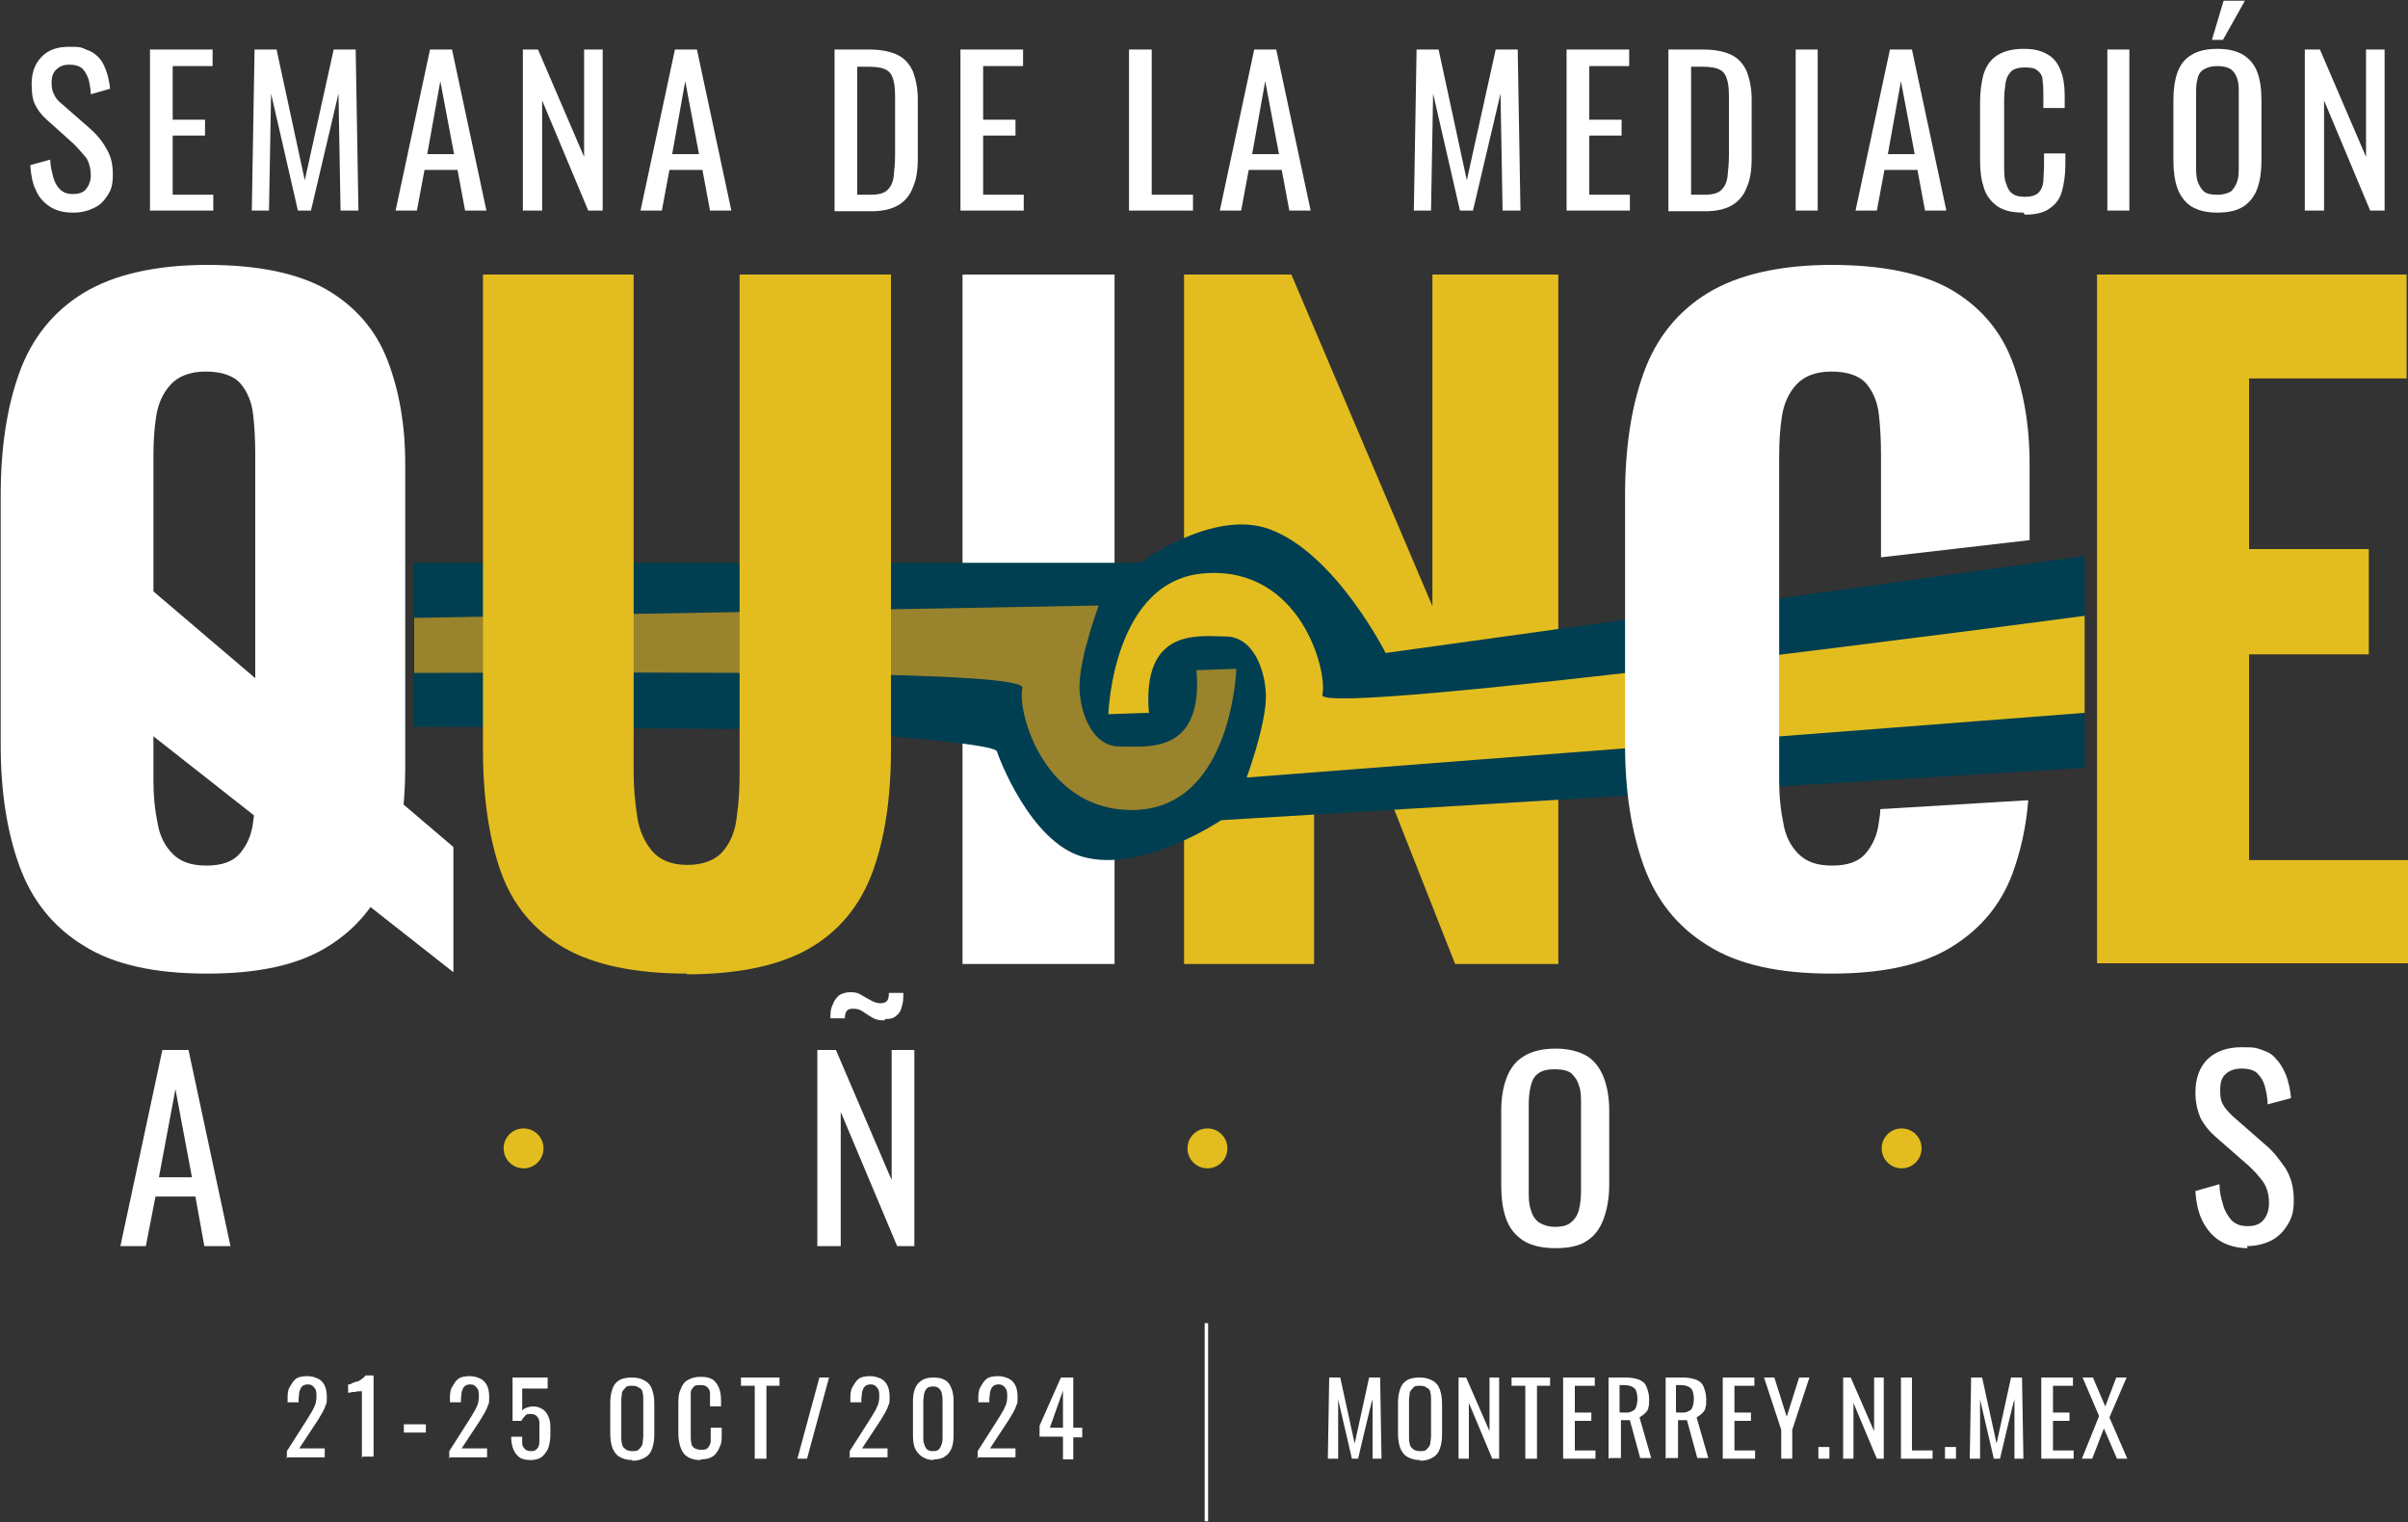
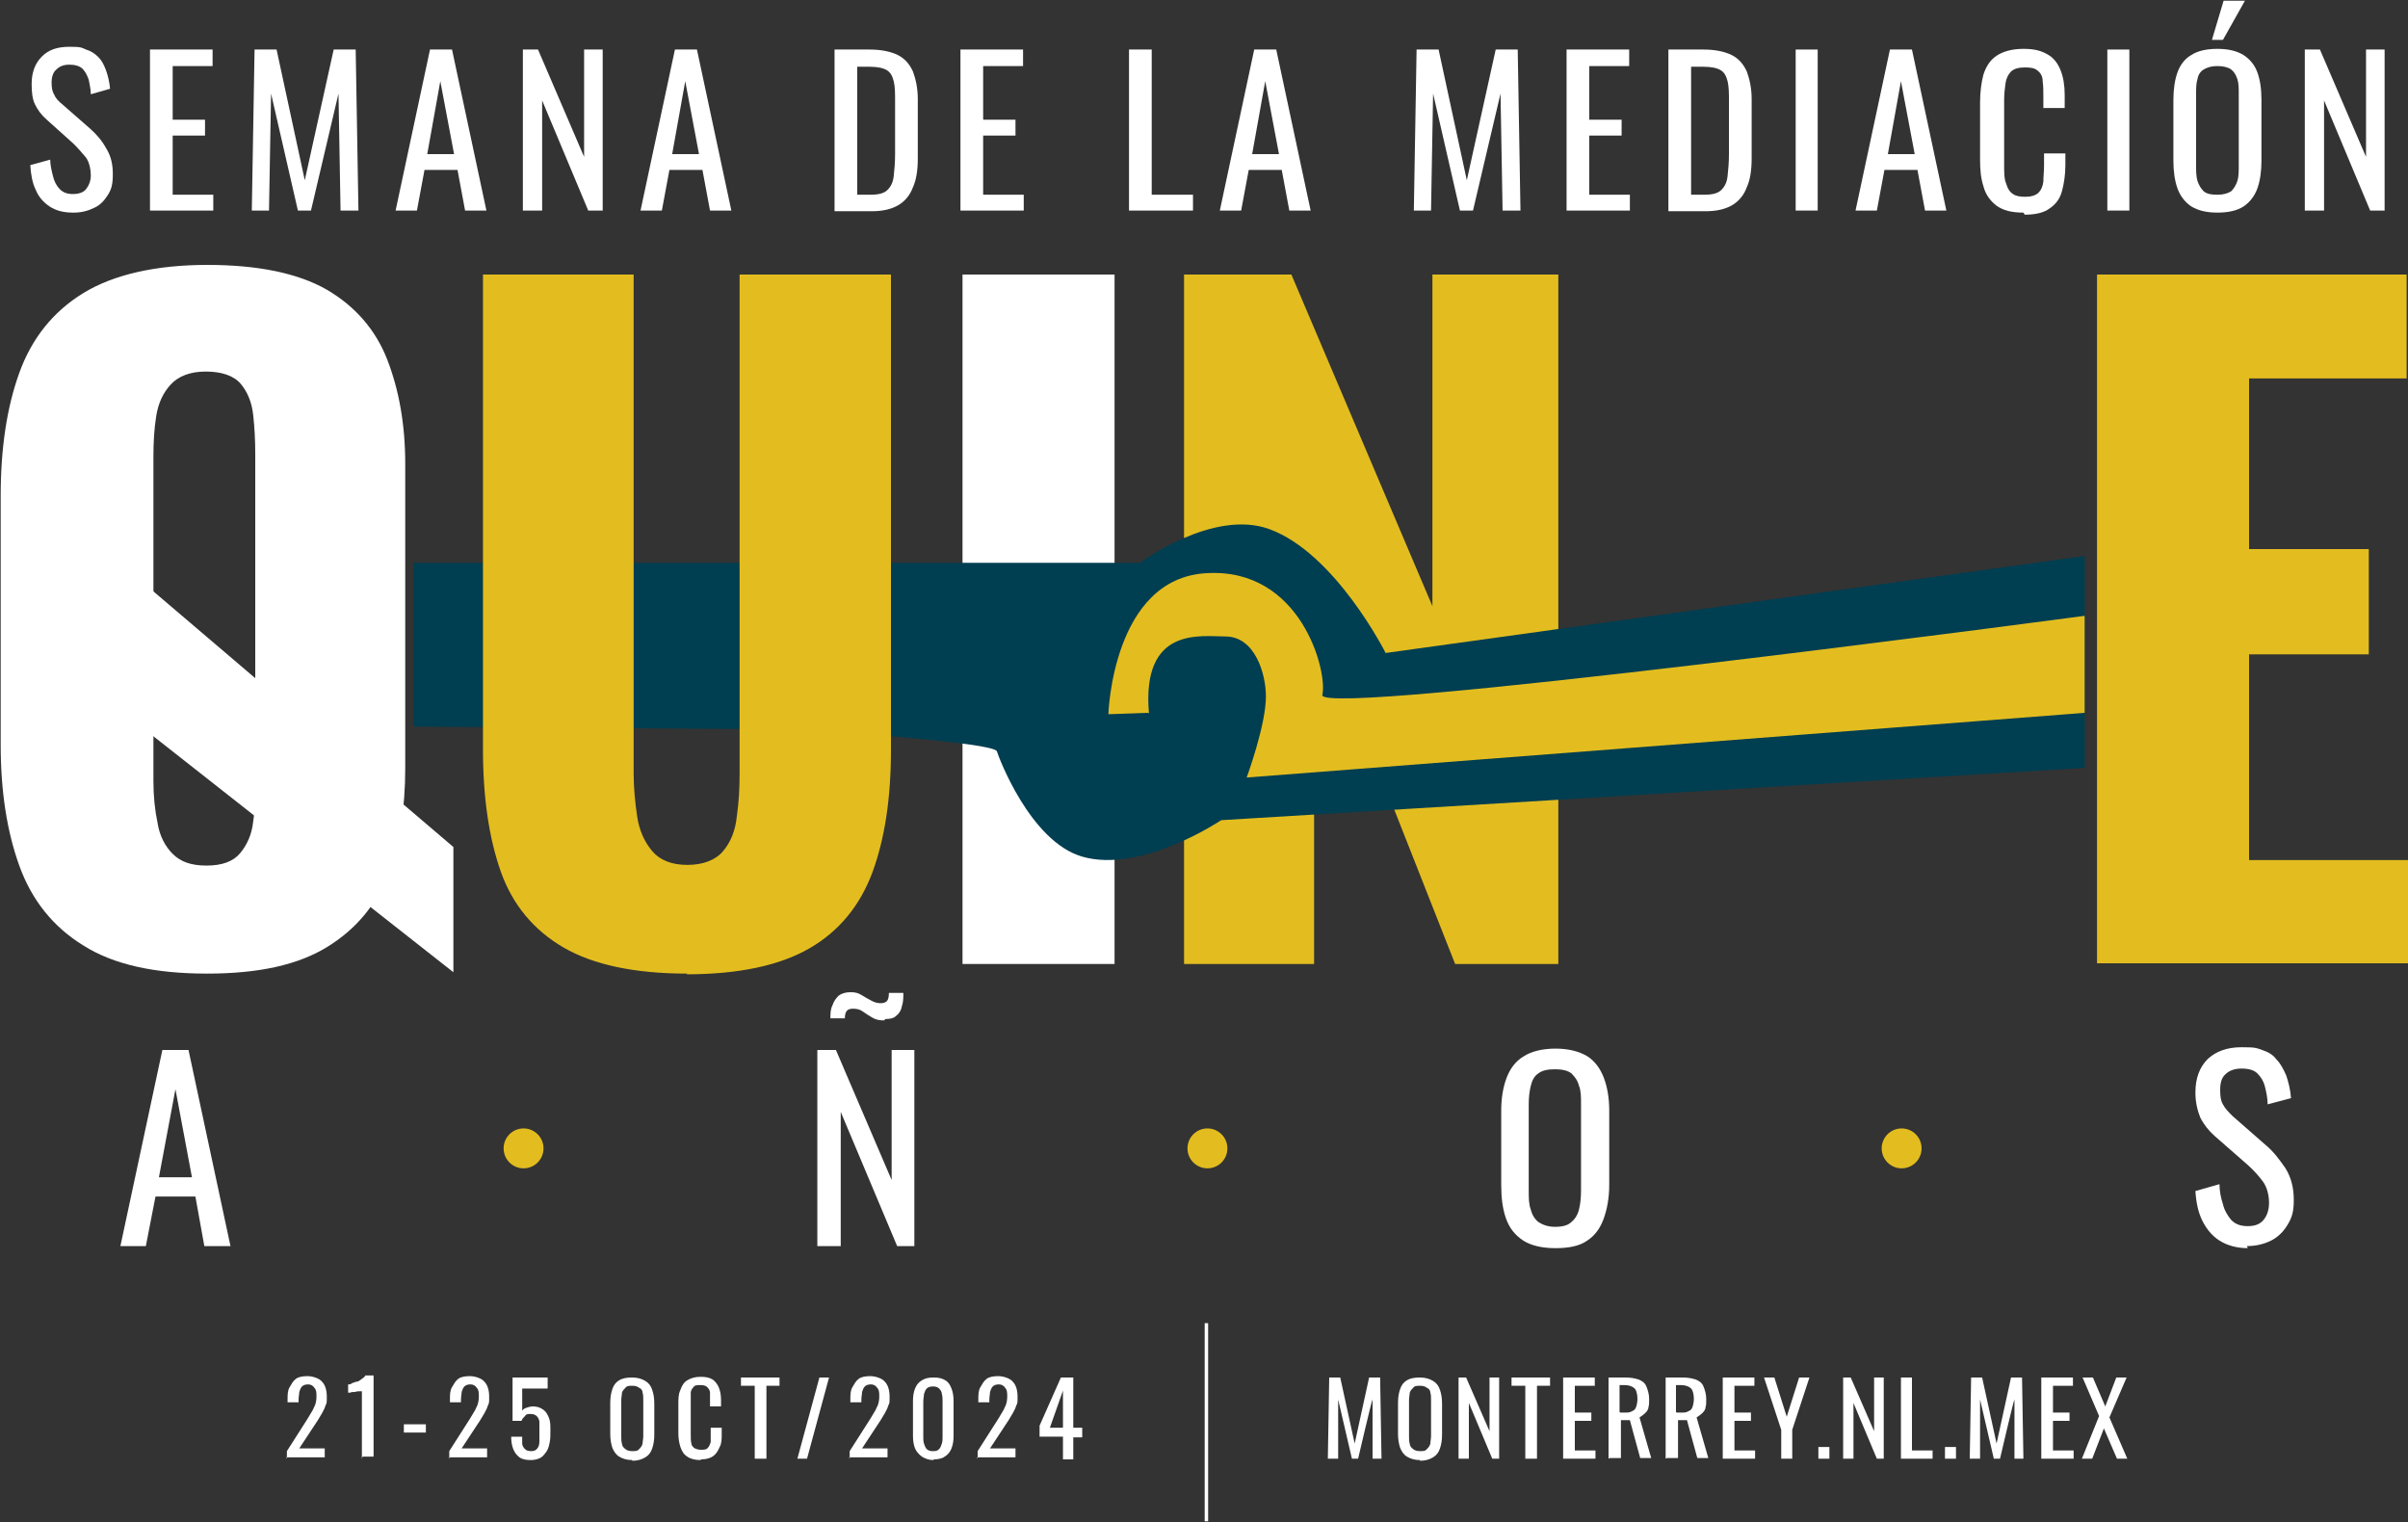
<svg xmlns="http://www.w3.org/2000/svg" width="350" height="221.2" version="1.1" viewBox="0 0 350 221.2">
  <rect x="0" y="0" width="350" height="221.2" fill="#333333" stroke="none" />
  <defs>
    <style>
      .cls-1 {
        fill: #fff;
      }

      .cls-2 {
        fill: #99832c;
      }

      .cls-2, .cls-3, .cls-4 {
        fill-rule: evenodd;
      }

      .cls-3, .cls-5 {
        fill: #e3bd1f;
      }

      .cls-4 {
        fill: #003e51;
      }
    </style>
  </defs>
  <g>
    <g id="Layer_1">
      <g>
        <path class="cls-1" d="M17.5,181.1l6.1-28.5h3.8l6.1,28.5h-3.8l-1.3-7.2h-5.8l-1.4,7.2h-3.7ZM23.1,171.1h4.8l-2.4-12.8-2.4,12.8Z" />
        <path class="cls-1" d="M226,181.4c-1.9,0-3.5-.4-4.6-1.1-1.2-.8-2-1.8-2.5-3.2-.5-1.4-.7-3-.7-4.9v-10.8c0-1.9.3-3.5.8-4.8.5-1.3,1.3-2.4,2.5-3.1,1.1-.7,2.7-1.1,4.6-1.1s3.4.4,4.6,1.1c1.1.7,1.9,1.8,2.4,3.1.5,1.3.8,2.9.8,4.8v10.8c0,1.9-.3,3.5-.8,4.9-.5,1.4-1.3,2.5-2.4,3.2-1.1.8-2.7,1.1-4.6,1.1ZM226,178.3c1.1,0,1.9-.2,2.4-.7.5-.4.9-1,1.1-1.8.2-.8.3-1.7.3-2.8v-12.5c0-1.1,0-2-.3-2.7-.2-.8-.6-1.3-1.1-1.8-.5-.4-1.3-.6-2.4-.6s-1.9.2-2.4.6c-.6.4-.9,1-1.1,1.8-.2.8-.3,1.7-.3,2.7v12.5c0,1.1,0,2,.3,2.8.2.8.6,1.4,1.1,1.8.6.4,1.4.7,2.4.7Z" />
        <path class="cls-1" d="M326.7,181.4c-1.6,0-3-.4-4.1-1.1-1.1-.7-1.9-1.7-2.5-2.9-.6-1.2-.9-2.7-1-4.3l3.5-1c0,1,.2,2,.5,2.9.2.9.7,1.7,1.2,2.3.6.6,1.3.9,2.4.9s1.8-.3,2.3-.9c.5-.6.8-1.4.8-2.5s-.3-2.3-.9-3.1c-.6-.8-1.3-1.6-2.2-2.4l-4.8-4.2c-.9-.8-1.6-1.7-2.1-2.7-.4-1-.7-2.2-.7-3.6,0-2.1.6-3.7,1.8-4.9,1.2-1.1,2.8-1.7,4.9-1.7s2.1.1,3,.4c.9.3,1.6.7,2.1,1.4.6.6,1,1.4,1.4,2.3.3.9.6,2,.7,3.3l-3.4.9c0-.9-.2-1.8-.4-2.6-.2-.8-.6-1.4-1.1-1.9-.5-.5-1.3-.7-2.3-.7s-1.8.3-2.3.8c-.6.5-.8,1.3-.8,2.3s.1,1.6.4,2.1c.3.6.8,1.1,1.4,1.7l4.8,4.2c1.1.9,2,2.1,2.9,3.4.8,1.3,1.2,2.8,1.2,4.6s-.3,2.6-.9,3.6c-.6,1-1.4,1.8-2.4,2.3-1,.5-2.2.8-3.5.8Z" />
        <path class="cls-1" d="M118.8,181.1v-28.5h2.7l8.1,18.9v-18.9h3.3v28.5h-2.5l-8.2-19.5v19.5h-3.4ZM128.5,148.3c-.7,0-1.2-.1-1.7-.4-.5-.3-1-.6-1.4-.9-.4-.3-.9-.4-1.4-.4s-.7.1-.9.3c-.2.2-.3.6-.3,1.1h-2.1c0-.7,0-1.3.3-1.9.2-.6.5-1,.9-1.4.4-.3,1-.5,1.7-.5s1.1.1,1.6.4c.5.3,1,.6,1.4.8.5.3,1,.4,1.4.4s.7-.1.9-.3c.2-.2.3-.6.3-1.2h2.1c0,.7,0,1.3-.2,1.9-.1.6-.4,1.1-.8,1.4-.4.4-.9.5-1.6.5Z" />
        <g>
          <path class="cls-1" d="M56.3,52.3c-1.7-4.4-4.7-7.8-8.8-10.2-4.2-2.4-10-3.6-17.4-3.6s-13.6,1.4-18,4.1c-4.4,2.7-7.5,6.6-9.3,11.6-1.8,5-2.7,10.9-2.7,17.9v36.1c0,6.8.9,12.6,2.7,17.6,1.8,5,4.9,8.9,9.3,11.6,4.4,2.8,10.4,4.1,18,4.1s13.3-1.3,17.5-3.9c4.2-2.6,7.1-6.1,8.8-10.6,1.7-4.5,2.5-9.6,2.5-15.3v-44.3c0-5.7-.9-10.7-2.6-15.1ZM37.2,105.4v8.2c0,2-.1,3.9-.4,5.8-.2,1.9-.9,3.4-1.9,4.6-1,1.2-2.6,1.8-4.9,1.8s-3.8-.6-4.9-1.7c-1.1-1.1-1.9-2.6-2.2-4.5-.4-1.9-.6-3.9-.6-6.1v-47.1c0-2.1.1-4,.4-5.9.3-1.9,1-3.4,2.1-4.6s2.8-1.9,5.1-1.9,4.1.6,5.1,1.8c1,1.2,1.6,2.7,1.8,4.5.2,1.8.3,3.7.3,5.7v39.4Z" />
          <polygon class="cls-1" points="18.6 82.8 18.6 104.1 65.9 141.3 65.9 123.1 18.6 82.8" />
        </g>
        <path class="cls-1" d="M139.9,140V39.9h22.1v100.2h-22.1Z" />
        <path class="cls-5" d="M172.1,140V39.9h15.6l20.5,48.2v-48.2h18.3v100.2h-15l-20.5-52v52h-18.9Z" />
        <g>
          <path class="cls-4" d="M303,80.8l-101.6,14.1s-7.3-14.5-16.9-18c-8.2-3-18.8,4.9-18.8,4.9H60.1c0,0,0,23.8,0,23.8,37.1.3,55.7.4,56,.4,4.3.3,28.4,1.9,28.8,3.2.2.7,4.8,13.1,12.4,15.3,8.6,2.5,20.2-5.3,20.2-5.3l125.5-7.6v-30.9Z" />
          <path class="cls-3" d="M166.9,103.6l-5.8.2s.6-19.8,14.3-20.5c13.7-.8,17.6,14.3,16.8,17.7-.8,3.4,110.8-11.5,110.8-11.5v14.1l-121.8,9.4s2.8-7.6,2.8-11.8c0-3.1-1.5-8.7-5.9-8.7-3.6,0-12.2-1.5-11.1,11.2Z" />
-           <path class="cls-2" d="M173.9,97.3c1.1,12.7-7.6,11.1-11.1,11.2-4.4,0-5.9-5.6-5.9-8.7,0-4.3,2.8-11.8,2.8-11.8l-99.5,1.8v8c42.9-.1,89-.3,88.4,2.2-.8,3.4,3.2,18.4,16.8,17.7,13.7-.8,14.3-20.5,14.3-20.5l-5.8.2Z" />
        </g>
        <path class="cls-5" d="M99.9,141.5c-7.7,0-13.7-1.3-18-3.8-4.3-2.5-7.4-6.2-9.1-11-1.7-4.8-2.6-10.7-2.6-17.8V39.9h21.9v72.5c0,2.1.2,4.1.5,6.2.3,2.1,1.1,3.8,2.2,5.1,1.1,1.3,2.8,2,5.1,2s4.1-.7,5.2-2c1.1-1.3,1.8-3,2-5.1.3-2.1.4-4.1.4-6.2V39.9h22v69.1c0,7-.9,12.9-2.7,17.8-1.8,4.8-4.8,8.5-9.1,11-4.3,2.5-10.3,3.8-17.9,3.8Z" />
-         <path class="cls-1" d="M273.3,117.6c0,.6-.1,1.2-.2,1.8-.2,1.9-.9,3.4-1.9,4.6-1,1.2-2.6,1.8-4.9,1.8s-3.8-.6-4.9-1.7c-1.1-1.1-1.9-2.6-2.2-4.5-.4-1.9-.6-3.9-.6-6.1v-47.1c0-2.1.1-4,.4-5.9.3-1.9,1-3.4,2.1-4.6,1.1-1.2,2.8-1.9,5.1-1.9s4.1.6,5.1,1.8c1,1.2,1.6,2.7,1.8,4.5.2,1.8.3,3.7.3,5.7v15l21.6-2.5v-11.1c0-5.7-.9-10.7-2.6-15.1-1.7-4.4-4.7-7.8-8.8-10.2-4.2-2.4-10-3.6-17.4-3.6s-13.6,1.4-18,4.1c-4.4,2.7-7.5,6.6-9.3,11.6-1.8,5-2.7,10.9-2.7,17.9v36.1c0,6.8.9,12.6,2.7,17.6,1.8,5,4.9,8.9,9.3,11.6,4.4,2.8,10.4,4.1,18,4.1s13.3-1.3,17.5-3.9c4.2-2.6,7.1-6.1,8.8-10.6,1.2-3.3,2-6.8,2.3-10.7l-21.6,1.3Z" />
        <path class="cls-5" d="M304.8,140V39.9h45v15.1h-22.9v24.8h17.4v15.3h-17.4v29.9h23.1v15h-45.2Z" />
        <g>
          <path class="cls-1" d="M10.6,30.9c-1.4,0-2.5-.3-3.4-.9s-1.6-1.4-2-2.4c-.5-1-.7-2.2-.8-3.6l2.9-.8c0,.8.2,1.6.4,2.4.2.8.5,1.4,1,1.9.5.5,1.1.7,1.9.7s1.5-.2,1.9-.7c.4-.5.7-1.2.7-2s-.2-1.9-.7-2.6c-.5-.6-1.1-1.3-1.8-2l-3.9-3.5c-.8-.7-1.3-1.4-1.7-2.2-.4-.8-.5-1.8-.5-3,0-1.7.5-3,1.5-4s2.3-1.4,4-1.4,1.7.1,2.4.4c.7.2,1.3.6,1.8,1.1.5.5.8,1.1,1.1,1.9.3.8.5,1.7.6,2.7l-2.8.8c0-.8-.2-1.5-.3-2.1-.2-.6-.5-1.2-.9-1.6s-1.1-.6-1.9-.6-1.4.2-1.9.7c-.5.4-.7,1.1-.7,1.9s.1,1.3.4,1.8c.2.5.6.9,1.2,1.4l4,3.5c.9.8,1.7,1.7,2.3,2.8.7,1.1,1,2.3,1,3.8s-.2,2.2-.7,3c-.5.8-1.1,1.5-2,1.9-.8.4-1.8.7-2.9.7Z" />
          <path class="cls-1" d="M21.8,30.6V7.2h9.1v2.4h-5.8v7.8h4.7v2.3h-4.7v8.6h5.9v2.3h-9.1Z" />
          <path class="cls-1" d="M36.6,30.6l.4-23.4h3.2l4.1,19,4.2-19h3.2l.4,23.4h-2.6l-.3-17-4,17h-1.9l-3.9-17-.3,17h-2.7Z" />
          <path class="cls-1" d="M57.5,30.6l5-23.4h3.2l5,23.4h-3.1l-1.1-5.9h-4.8l-1.1,5.9h-3.1ZM62.1,22.4h3.9l-2-10.6-1.9,10.6Z" />
          <path class="cls-1" d="M76,30.6V7.2h2.2l6.7,15.6V7.2h2.7v23.4h-2.1l-6.7-16v16h-2.8Z" />
          <path class="cls-1" d="M93.1,30.6l5-23.4h3.2l5,23.4h-3.1l-1.1-5.9h-4.8l-1.1,5.9h-3.1ZM97.7,22.4h3.9l-2-10.6-1.9,10.6Z" />
          <path class="cls-1" d="M121.3,30.6V7.2h5.1c1.7,0,3.1.3,4.1.8,1,.5,1.7,1.3,2.2,2.4.4,1.1.7,2.4.7,4v8.6c0,1.7-.2,3.1-.7,4.2-.4,1.1-1.1,2-2.1,2.6-1,.6-2.3.9-3.9.9h-5.4ZM124.6,28.3h1.9c1.2,0,2-.2,2.5-.7s.8-1.1.9-2c.1-.9.2-2,.2-3.2v-7.6c0-1.2,0-2.2-.2-3-.2-.8-.5-1.3-1-1.6-.5-.3-1.3-.5-2.5-.5h-1.8v18.7Z" />
          <path class="cls-1" d="M139.6,30.6V7.2h9.1v2.4h-5.8v7.8h4.7v2.3h-4.7v8.6h5.9v2.3h-9.1Z" />
          <path class="cls-1" d="M164.1,30.6V7.2h3.3v21.1h6v2.3h-9.3Z" />
          <path class="cls-1" d="M177.3,30.6l5-23.4h3.2l5,23.4h-3.1l-1.1-5.9h-4.8l-1.1,5.9h-3.1ZM182,22.4h3.9l-2-10.6-1.9,10.6Z" />
          <path class="cls-1" d="M205.5,30.6l.4-23.4h3.2l4.1,19,4.2-19h3.2l.4,23.4h-2.6l-.3-17-4,17h-1.9l-3.9-17-.3,17h-2.7Z" />
          <path class="cls-1" d="M227.7,30.6V7.2h9.1v2.4h-5.8v7.8h4.7v2.3h-4.7v8.6h5.9v2.3h-9.1Z" />
          <path class="cls-1" d="M242.5,30.6V7.2h5.1c1.7,0,3.1.3,4.1.8,1,.5,1.7,1.3,2.2,2.4.4,1.1.7,2.4.7,4v8.6c0,1.7-.2,3.1-.7,4.2-.4,1.1-1.1,2-2.1,2.6-1,.6-2.3.9-3.9.9h-5.4ZM245.8,28.3h1.9c1.2,0,2-.2,2.5-.7s.8-1.1.9-2c.1-.9.2-2,.2-3.2v-7.6c0-1.2,0-2.2-.2-3-.2-.8-.5-1.3-1-1.6-.5-.3-1.3-.5-2.5-.5h-1.8v18.7Z" />
          <path class="cls-1" d="M261,30.6V7.2h3.2v23.4h-3.2Z" />
          <path class="cls-1" d="M269.7,30.6l5-23.4h3.2l5,23.4h-3.1l-1.1-5.9h-4.8l-1.1,5.9h-3.1ZM274.4,22.4h3.9l-2-10.6-1.9,10.6Z" />
          <path class="cls-1" d="M294.1,30.9c-1.7,0-2.9-.3-3.9-1-.9-.7-1.6-1.6-1.9-2.8-.4-1.2-.5-2.5-.5-3.9v-8.3c0-1.6.2-3,.5-4.1.4-1.2,1-2.1,1.9-2.7.9-.6,2.2-1,3.9-1s2.6.3,3.5.8c.9.5,1.5,1.3,1.9,2.3.4,1,.6,2.2.6,3.6v1.9h-3.1v-1.6c0-.9,0-1.6-.1-2.3,0-.7-.3-1.2-.7-1.5-.4-.4-1-.5-1.9-.5s-1.6.2-2,.6c-.4.4-.7,1-.8,1.7-.1.7-.2,1.6-.2,2.5v9.3c0,1.2,0,2.1.3,2.8.2.7.5,1.2,1,1.5.4.3,1,.4,1.8.4s1.5-.2,1.9-.6c.4-.4.6-.9.7-1.6,0-.7.1-1.5.1-2.4v-1.7h3.1v1.7c0,1.4-.2,2.7-.5,3.8s-.9,1.9-1.8,2.5c-.8.6-2,.9-3.6.9Z" />
          <path class="cls-1" d="M306.3,30.6V7.2h3.2v23.4h-3.2Z" />
          <path class="cls-1" d="M322.3,30.9c-1.6,0-2.8-.3-3.8-.9-.9-.6-1.6-1.5-2-2.6-.4-1.1-.6-2.5-.6-4v-8.9c0-1.5.2-2.9.6-4,.4-1.1,1.1-2,2-2.5.9-.6,2.2-.9,3.8-.9s2.8.3,3.8.9c.9.6,1.6,1.4,2,2.5.4,1.1.6,2.4.6,4v8.9c0,1.5-.2,2.9-.6,4-.4,1.1-1.1,2-2,2.6s-2.2.9-3.8.9ZM322.3,28.3c.9,0,1.5-.2,2-.5.4-.4.7-.9.9-1.5.2-.6.2-1.4.2-2.3v-10.3c0-.9,0-1.6-.2-2.2-.2-.6-.5-1.1-.9-1.4-.4-.3-1.1-.5-2-.5s-1.5.2-2,.5c-.5.3-.8.8-.9,1.4-.2.6-.2,1.4-.2,2.2v10.3c0,.9,0,1.6.2,2.3.2.6.5,1.1.9,1.5.5.4,1.1.5,2,.5ZM321.5,5.8l1.7-5.7h3.1l-3.2,5.7h-1.6Z" />
          <path class="cls-1" d="M335,30.6V7.2h2.2l6.7,15.6V7.2h2.7v23.4h-2.1l-6.7-16v16h-2.8Z" />
        </g>
        <circle class="cls-5" cx="76.1" cy="166.9" r="2.9" />
        <circle class="cls-5" cx="175.5" cy="166.9" r="2.9" />
        <circle class="cls-5" cx="276.4" cy="166.9" r="2.9" />
        <rect class="cls-1" x="175.1" y="192.3" width=".5" height="28.8" />
        <g>
          <path class="cls-1" d="M193,212l.2-11.8h1.6l2.1,9.6,2.1-9.6h1.6l.2,11.8h-1.3v-8.6c-.1,0-2.1,8.6-2.1,8.6h-.9l-2-8.6v8.6h-1.5Z" />
          <path class="cls-1" d="M206.4,212.2c-.8,0-1.4-.2-1.9-.5s-.8-.8-1-1.3c-.2-.6-.3-1.3-.3-2v-4.5c0-.8.1-1.4.3-2s.5-1,1-1.3c.5-.3,1.1-.4,1.9-.4s1.4.2,1.9.5.8.7,1,1.3c.2.6.3,1.2.3,2v4.5c0,.8-.1,1.4-.3,2s-.5,1-1,1.3c-.5.3-1.1.5-1.9.5ZM206.4,210.9c.4,0,.8,0,1-.3.2-.2.4-.4.5-.8,0-.3.1-.7.1-1.1v-5.2c0-.4,0-.8-.1-1.1,0-.3-.2-.6-.5-.7-.2-.2-.6-.3-1-.3s-.8,0-1,.3c-.2.2-.4.4-.5.7,0,.3-.1.7-.1,1.1v5.2c0,.4,0,.8.1,1.1,0,.3.2.6.5.8.2.2.6.3,1,.3Z" />
          <path class="cls-1" d="M212,212v-11.8h1.1l3.4,7.8v-7.8h1.4v11.8h-1l-3.4-8.1v8.1h-1.4Z" />
          <path class="cls-1" d="M221.7,212v-10.6h-2v-1.2h5.6v1.2h-1.9v10.6h-1.6Z" />
          <path class="cls-1" d="M227.2,212v-11.8h4.6v1.2h-2.9v3.9h2.4v1.2h-2.4v4.3h3v1.2h-4.6Z" />
          <path class="cls-1" d="M233.8,212v-11.8h2.4c.8,0,1.4.1,2,.3.5.2.9.5,1.1,1,.2.5.4,1.1.4,1.8s0,.9-.1,1.2c0,.4-.3.7-.5.9s-.5.4-.8.6l1.7,5.9h-1.6l-1.5-5.5h-1.3v5.5h-1.6ZM235.5,205.3h.6c.5,0,.8,0,1.1-.2.3-.1.5-.3.6-.6.1-.3.2-.7.2-1.2s-.1-1.2-.4-1.5-.8-.5-1.5-.5h-.7v3.9Z" />
          <path class="cls-1" d="M242.1,212v-11.8h2.4c.8,0,1.4.1,2,.3.5.2.9.5,1.1,1,.2.5.4,1.1.4,1.8s0,.9-.1,1.2c0,.4-.3.7-.5.9s-.5.4-.8.6l1.7,5.9h-1.6l-1.5-5.5h-1.3v5.5h-1.6ZM243.7,205.3h.6c.5,0,.8,0,1.1-.2.3-.1.5-.3.6-.6.1-.3.2-.7.2-1.2s-.1-1.2-.4-1.5-.8-.5-1.5-.5h-.7v3.9Z" />
          <path class="cls-1" d="M250.4,212v-11.8h4.6v1.2h-2.9v3.9h2.4v1.2h-2.4v4.3h3v1.2h-4.6Z" />
          <path class="cls-1" d="M258.9,212v-4.2l-2.5-7.6h1.5l1.8,5.7,1.8-5.7h1.5l-2.5,7.6v4.2h-1.6Z" />
          <path class="cls-1" d="M264.3,212v-1.7h1.6v1.7h-1.6Z" />
          <path class="cls-1" d="M267.9,212v-11.8h1.1l3.4,7.8v-7.8h1.4v11.8h-1l-3.4-8.1v8.1h-1.4Z" />
          <path class="cls-1" d="M276.3,212v-11.8h1.6v10.6h3v1.2h-4.7Z" />
          <path class="cls-1" d="M282.7,212v-1.7h1.6v1.7h-1.6Z" />
          <path class="cls-1" d="M286.3,212l.2-11.8h1.6l2.1,9.6,2.1-9.6h1.6l.2,11.8h-1.3v-8.6c-.1,0-2.1,8.6-2.1,8.6h-.9l-2-8.6v8.6h-1.5Z" />
          <path class="cls-1" d="M296.7,212v-11.8h4.6v1.2h-2.9v3.9h2.4v1.2h-2.4v4.3h3v1.2h-4.6Z" />
          <path class="cls-1" d="M302.6,212l2.5-6.2-2.4-5.6h1.5l1.8,4.2,1.6-4.2h1.5l-2.5,5.8,2.6,6h-1.5l-1.9-4.4-1.7,4.4h-1.5Z" />
        </g>
        <g>
          <path class="cls-1" d="M41.7,212v-1.1l3-4.7c.2-.3.4-.7.6-1,.2-.3.3-.6.5-1,.1-.3.2-.7.2-1.2s0-1-.3-1.3c-.2-.3-.5-.5-.9-.5s-.7.1-.9.3c-.2.2-.3.5-.4.8,0,.3-.1.7-.1,1.1v.4h-1.6v-.4c0-.7,0-1.3.3-1.8s.5-.9.9-1.2c.4-.3,1-.4,1.7-.4s1.7.3,2.1.8c.5.5.7,1.3.7,2.2s0,.9-.2,1.3c-.1.4-.3.7-.5,1.1-.2.3-.4.7-.6,1l-2.7,4.1h3.7v1.3h-5.6Z" />
          <path class="cls-1" d="M52.6,212v-9.8s-.1,0-.3,0c-.2,0-.4,0-.7.1-.3,0-.5,0-.7.1-.2,0-.3,0-.3,0v-1.2c.2,0,.4,0,.6-.2.2,0,.4-.2.7-.2.2,0,.4-.2.7-.4s.4-.3.5-.5h1.2v11.8h-1.6Z" />
          <path class="cls-1" d="M58.7,208.2v-1.2h3.2v1.2h-3.2Z" />
          <path class="cls-1" d="M65.3,212v-1.1l3-4.7c.2-.3.4-.7.6-1,.2-.3.3-.6.5-1,.1-.3.2-.7.2-1.2s0-1-.3-1.3c-.2-.3-.5-.5-.9-.5s-.7.1-.9.3c-.2.2-.3.5-.4.8,0,.3-.1.7-.1,1.1v.4h-1.6v-.4c0-.7,0-1.3.3-1.8s.5-.9.9-1.2c.4-.3,1-.4,1.7-.4s1.7.3,2.1.8c.5.5.7,1.3.7,2.2s0,.9-.2,1.3c-.1.4-.3.7-.5,1.1-.2.3-.4.7-.6,1l-2.7,4.1h3.7v1.3h-5.6Z" />
          <path class="cls-1" d="M77.2,212.2c-.7,0-1.3-.1-1.7-.4s-.7-.7-.9-1.2c-.2-.5-.3-1.1-.3-1.8h1.6c0,.3,0,.7,0,1,0,.3.2.6.4.8s.5.3.9.3.7-.1.9-.4c.2-.2.3-.6.3-1s0-.9,0-1.4,0-1,0-1.4c0-.4-.2-.7-.4-.9-.2-.2-.5-.3-.9-.3s-.6,0-.8.3c-.2.2-.4.4-.5.7h-1.3v-6.3h5.1v1.6h-3.7v3.3c0-.2.3-.4.6-.5.3-.1.6-.2,1-.2.6,0,1.1.2,1.5.5.4.3.6.7.8,1.2.2.5.2,1.1.2,1.8s0,1.2-.1,1.7-.2,1-.5,1.4-.5.7-.9.9c-.4.2-.9.3-1.4.3Z" />
          <path class="cls-1" d="M91.9,212.2c-.8,0-1.4-.2-1.9-.5s-.8-.8-1-1.3c-.2-.6-.3-1.3-.3-2v-4.5c0-.8.1-1.4.3-2s.5-1,1-1.3c.5-.3,1.1-.4,1.9-.4s1.4.2,1.9.5.8.7,1,1.3c.2.6.3,1.2.3,2v4.5c0,.8-.1,1.4-.3,2s-.5,1-1,1.3c-.5.3-1.1.5-1.9.5ZM91.9,210.9c.4,0,.8,0,1-.3.2-.2.4-.4.5-.8,0-.3.1-.7.1-1.1v-5.2c0-.4,0-.8-.1-1.1,0-.3-.2-.6-.5-.7-.2-.2-.6-.3-1-.3s-.8,0-1,.3c-.2.2-.4.4-.5.7,0,.3-.1.7-.1,1.1v5.2c0,.4,0,.8.1,1.1,0,.3.2.6.5.8.2.2.6.3,1,.3Z" />
          <path class="cls-1" d="M101.8,212.2c-.8,0-1.5-.2-1.9-.5-.5-.3-.8-.8-1-1.4-.2-.6-.3-1.3-.3-2v-4.2c0-.8,0-1.5.3-2.1.2-.6.5-1.1,1-1.4.5-.3,1.1-.5,1.9-.5s1.3.1,1.8.4c.4.3.7.7.9,1.2.2.5.3,1.1.3,1.8v.9h-1.6v-.8c0-.4,0-.8,0-1.2,0-.3-.2-.6-.4-.8-.2-.2-.5-.3-1-.3s-.8,0-1,.3c-.2.2-.4.5-.4.8,0,.4,0,.8,0,1.3v4.7c0,.6,0,1.1.1,1.4,0,.3.3.6.5.7.2.1.5.2.9.2s.8,0,1-.3c.2-.2.3-.5.4-.8,0-.3,0-.8,0-1.2v-.9h1.6v.9c0,.7,0,1.4-.3,1.9-.2.5-.5,1-.9,1.3-.4.3-1,.5-1.8.5Z" />
          <path class="cls-1" d="M109.7,212v-10.6h-2v-1.2h5.6v1.2h-1.9v10.6h-1.6Z" />
          <path class="cls-1" d="M115.9,212l3.2-11.8h1.4l-3.2,11.8h-1.3Z" />
          <path class="cls-1" d="M123.5,212v-1.1l3-4.7c.2-.3.4-.7.6-1,.2-.3.3-.6.5-1,.1-.3.2-.7.2-1.2s0-1-.3-1.3c-.2-.3-.5-.5-.9-.5s-.7.1-.9.3c-.2.2-.3.5-.4.8,0,.3-.1.7-.1,1.1v.4h-1.6v-.4c0-.7,0-1.3.3-1.8s.5-.9.9-1.2c.4-.3,1-.4,1.7-.4s1.7.3,2.1.8c.5.5.7,1.3.7,2.2s0,.9-.2,1.3c-.1.4-.3.7-.5,1.1-.2.3-.4.7-.6,1l-2.7,4.1h3.7v1.3h-5.6Z" />
          <path class="cls-1" d="M135.7,212.2c-.7,0-1.2-.2-1.7-.5-.4-.3-.8-.7-1-1.2-.2-.5-.3-1.1-.3-1.8v-5.1c0-.7.1-1.3.3-1.8.2-.5.5-.9,1-1.2s1-.4,1.7-.4,1.2.1,1.7.4.7.7.9,1.2c.2.5.3,1.1.3,1.8v5.1c0,.7-.1,1.3-.3,1.8s-.5.9-1,1.2c-.4.3-1,.4-1.6.4ZM135.7,210.9c.4,0,.6-.1.8-.3.2-.2.3-.5.4-.8s.1-.7.1-1v-5.1c0-.4,0-.7-.1-1.1,0-.3-.2-.6-.4-.8s-.5-.3-.9-.3-.7.1-.9.3c-.2.2-.3.5-.4.8,0,.3-.1.7-.1,1.1v5.1c0,.4,0,.7.1,1s.2.6.4.8.5.3.8.3Z" />
          <path class="cls-1" d="M142.1,212v-1.1l3-4.7c.2-.3.4-.7.6-1,.2-.3.3-.6.5-1,.1-.3.2-.7.2-1.2s0-1-.3-1.3c-.2-.3-.5-.5-.9-.5s-.7.1-.9.3c-.2.2-.3.5-.4.8,0,.3-.1.7-.1,1.1v.4h-1.6v-.4c0-.7,0-1.3.3-1.8s.5-.9.9-1.2c.4-.3,1-.4,1.7-.4s1.7.3,2.1.8c.5.5.7,1.3.7,2.2s0,.9-.2,1.3c-.1.4-.3.7-.5,1.1-.2.3-.4.7-.6,1l-2.7,4.1h3.7v1.3h-5.6Z" />
          <path class="cls-1" d="M154.5,212v-3.2h-3.4v-1.6l3.1-7h1.8v7.3h1.3v1.4h-1.3v3.2h-1.5ZM152.6,207.5h1.9v-5.4l-1.9,5.4Z" />
        </g>
      </g>
    </g>
  </g>
</svg>